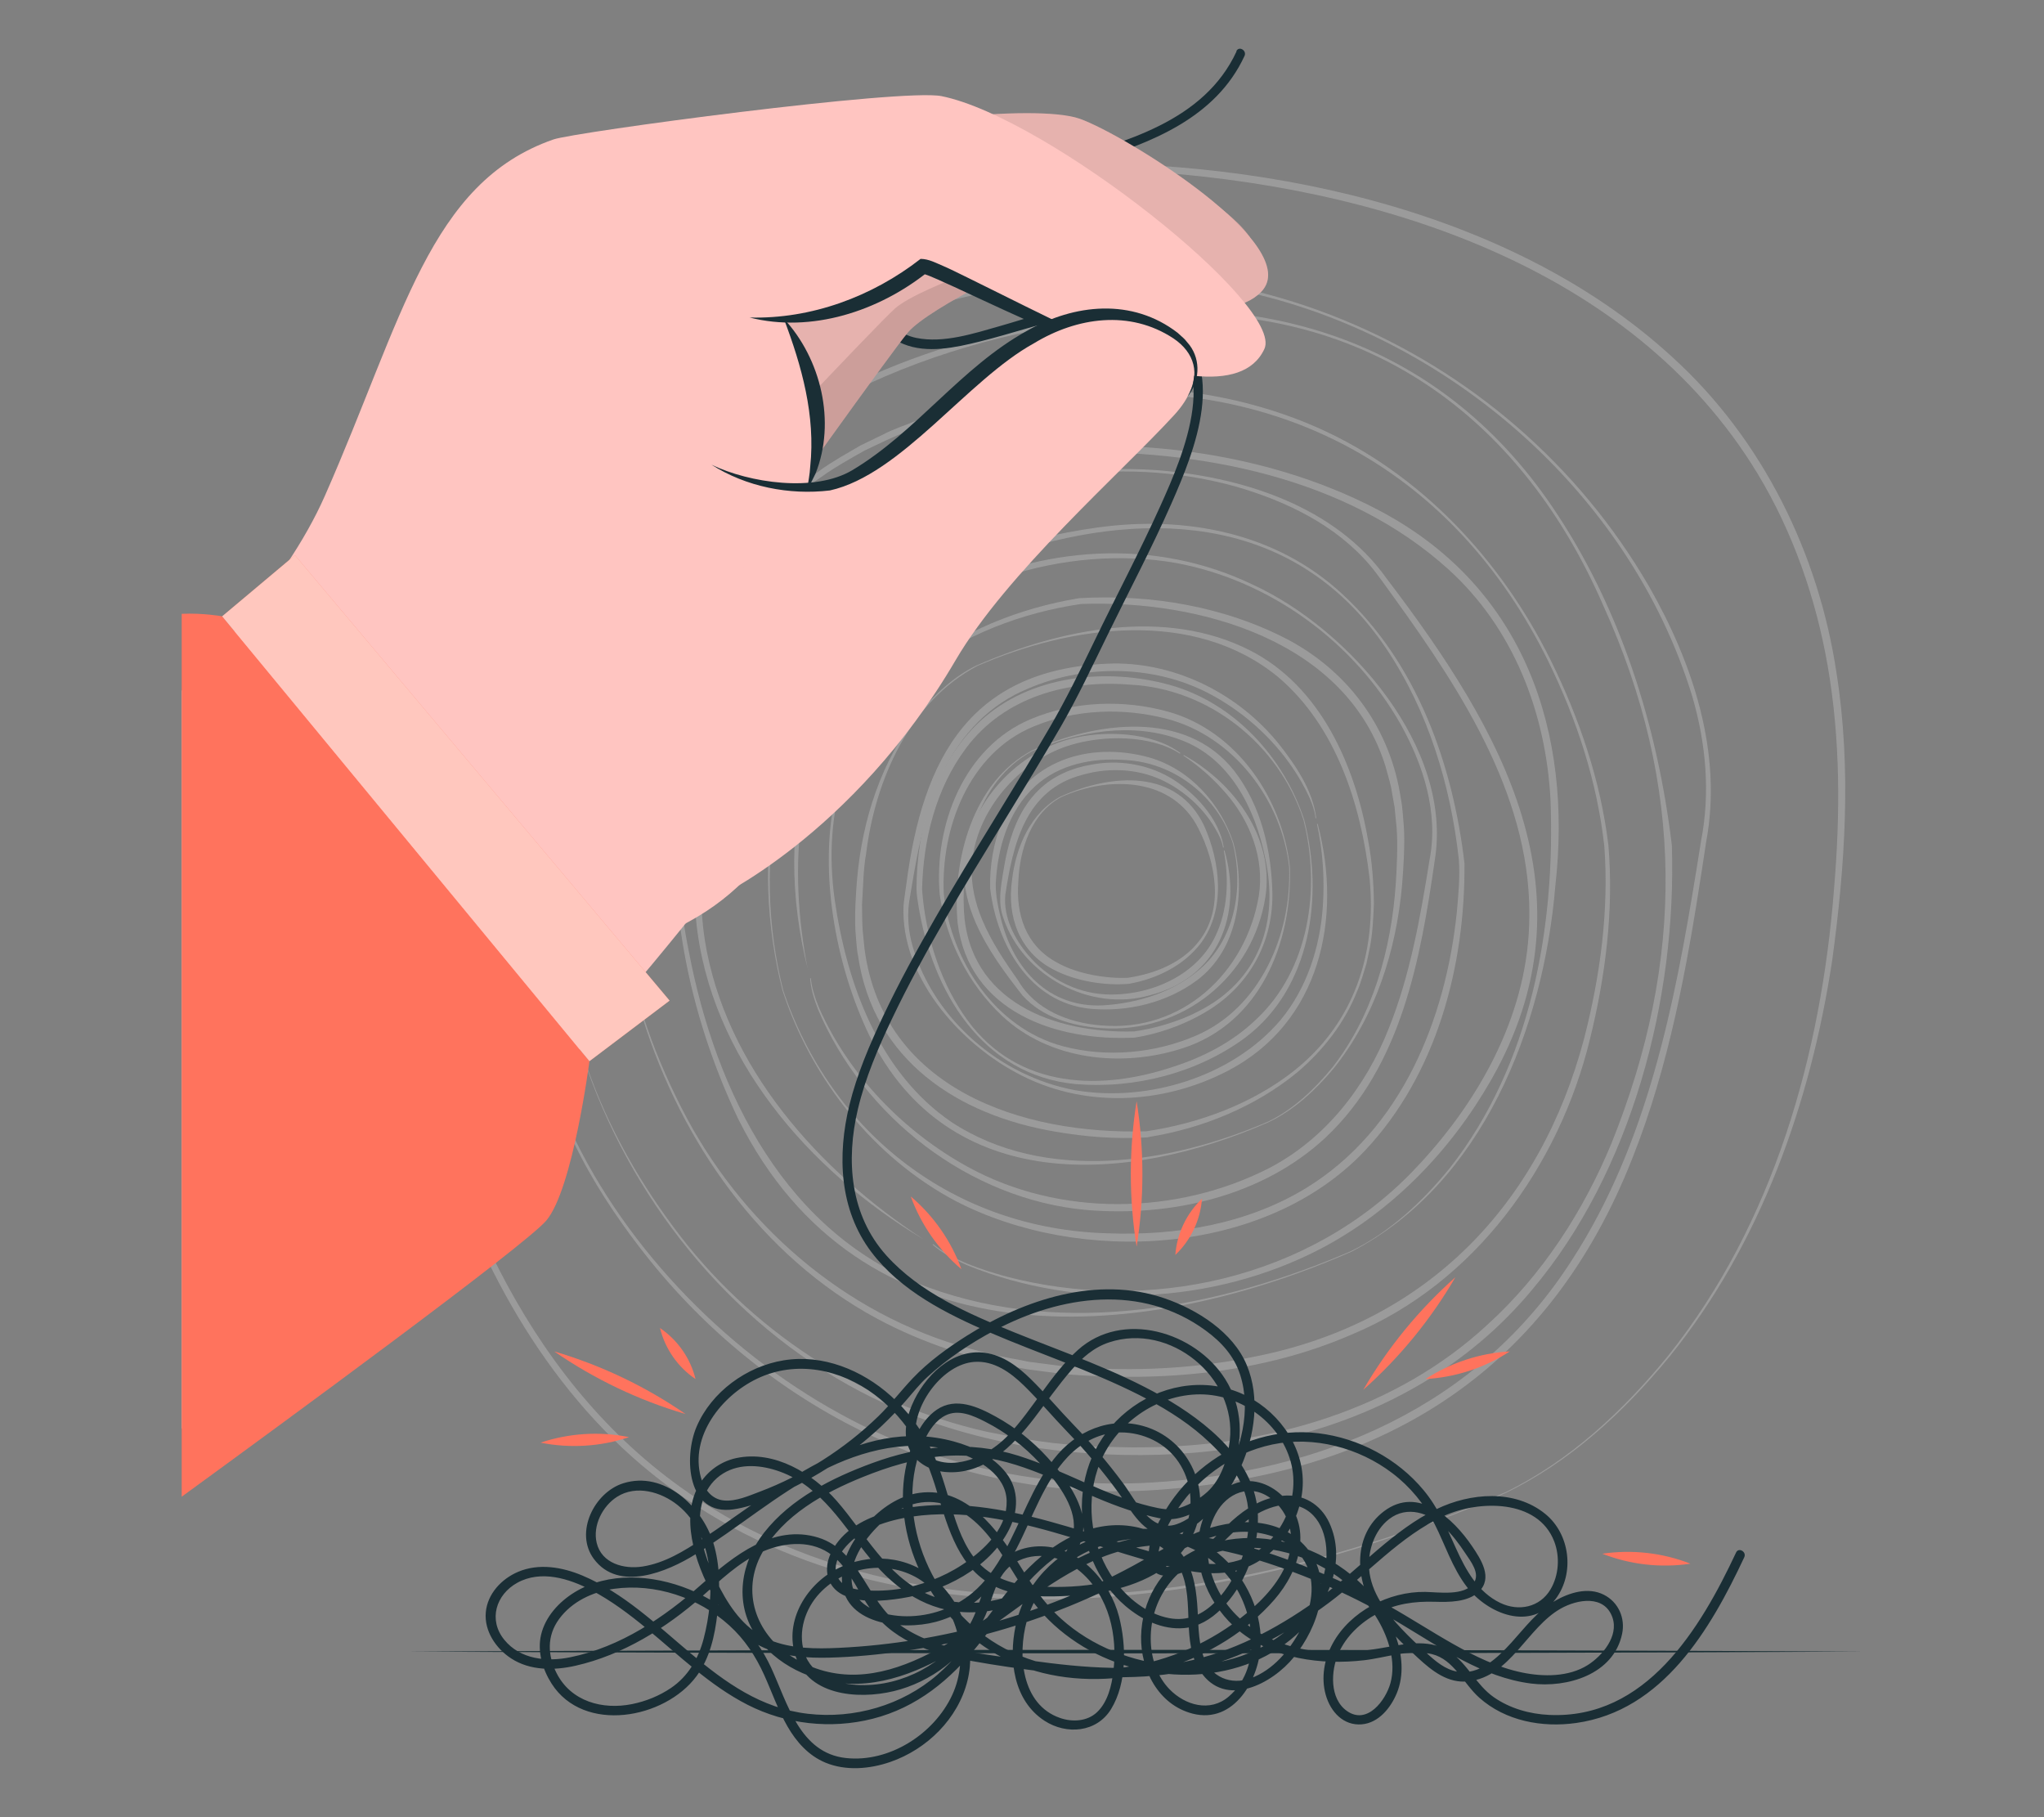
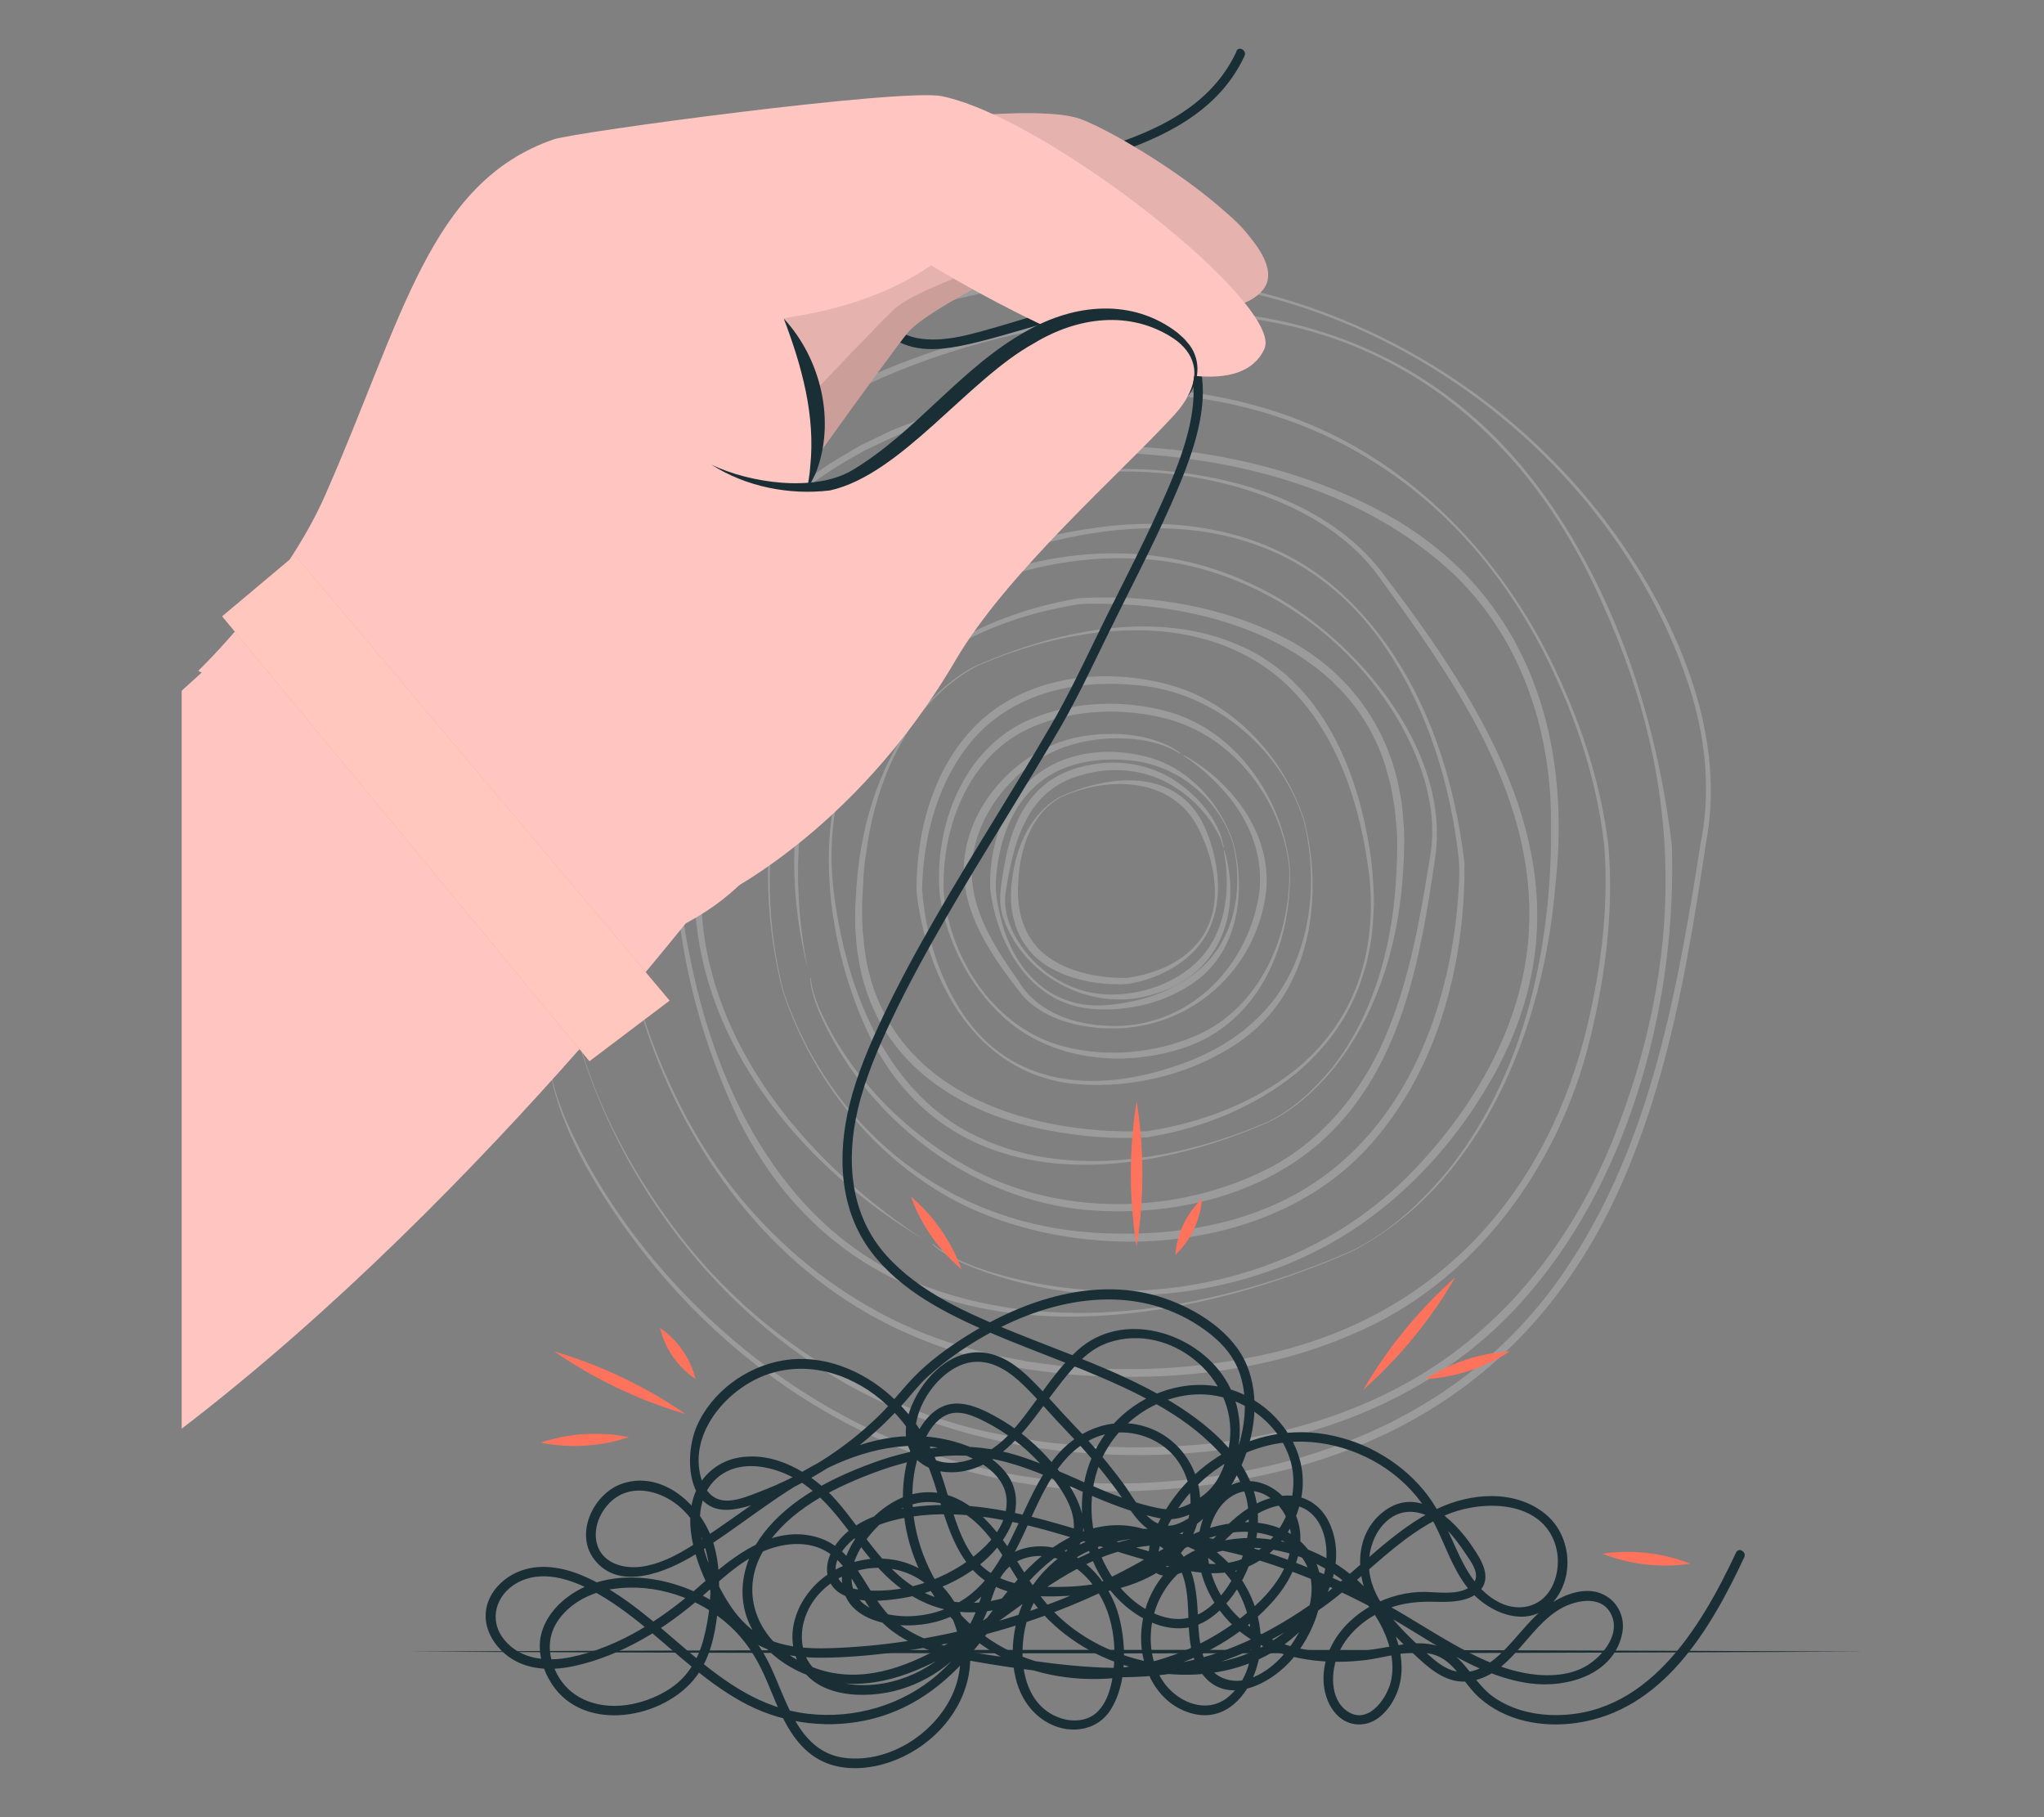
<svg xmlns="http://www.w3.org/2000/svg" id="Layer_2" data-name="Layer 2" viewBox="0 0 540 480">
  <rect x="0" y="0" width="540" height="480" fill="#808080" stroke="none" />
  <defs>
    <style>
      .cls-1 {
        fill: #dcdcdc;
      }

      .cls-1, .cls-2, .cls-3, .cls-4, .cls-5, .cls-6, .cls-7, .cls-8, .cls-9 {
        stroke-width: 0px;
      }

      .cls-2 {
        fill: #ff735d;
      }

      .cls-10 {
        opacity: .5;
      }

      .cls-3 {
        fill: #ffc5c1;
      }

      .cls-11, .cls-8 {
        opacity: .6;
      }

      .cls-4 {
        fill: #192f35;
      }

      .cls-5 {
        fill: none;
      }

      .cls-6 {
        opacity: .2;
      }

      .cls-7 {
        fill: #1a2e35;
      }

      .cls-8 {
        fill: #fff;
      }

      .cls-9 {
        opacity: .1;
      }
    </style>
  </defs>
  <g id="Layer_2-2" data-name="Layer 2">
    <g>
      <rect class="cls-5" width="540" height="480" />
      <g>
        <g class="cls-10">
          <g class="cls-11">
            <path class="cls-1" d="m164.61,243.65c-1.27-44.35,13.86-93.22,51.85-119.26,3.01-2.25,7.73-4.89,11.02-6.8,0,0,5.83-2.82,5.83-2.82,2.76-1.47,6.08-2.5,8.97-3.72,7.08-2.63,14.44-4.42,21.83-5.94,3.69-.52,9.12-1.55,12.8-1.82,23.99-2.69,48.99-.14,71.19,9.68,27.21,12.05,48.46,34.92,61.55,61.37,7.6,15.4,13.23,31.92,15.28,49.03,1.43,17.17-.79,34.53-4.91,51.22-8.17,33.48-30.41,64.36-62.81,77.87-23.86,10.4-50.5,12.63-76.19,10.49-2.18-.29-7.53-.98-9.63-1.26-13.77-2.4-27.39-6.77-39.72-13.4-30.6-16.49-51.74-46.73-61.91-79.47-2.5-8.2-4.62-16.59-5.17-25.17h0Zm.2-.01c1.53,17.05,7.43,33.58,15.12,48.78,15.4,30.55,43.03,54.81,76.23,63.8,0,0,6.18,1.61,6.18,1.61,3,.74,6.37,1.19,9.39,1.87,2.08.29,7.37.95,9.5,1.23,0,0,6.38.43,6.38.43,14.83.86,29.96-.14,44.5-3.14,45.02-9.1,74.83-40.08,86.43-84.03,4.22-16.46,6.57-33.72,5.3-50.71-1.89-16.97-7.29-33.53-14.82-48.83-24.62-50.08-70.16-75.06-125.55-70.3-3.71.36-9.09.77-12.71,1.45-8.35,1.2-16.87,3.21-24.85,5.86-1.77.5-4.23,1.59-5.98,2.22-3.5,1.2-8.26,3.6-11.65,5.2-3.29,1.87-7.89,4.42-10.9,6.63-37.9,25.54-53.79,73.75-52.56,117.93h0Z" />
            <path class="cls-1" d="m153.9,278.83c-11.65-47.05-7.72-101.66,23.69-140.49,25-31.14,63.95-47.24,102.48-53.82,51.6-9.17,99.57,4.55,129.92,49.19,18.02,26.46,27.89,57.95,31.69,89.57,1.32,40.41-10.54,86.2-36.97,117.46-32.72,39.32-87.12,49.11-135.54,40.96-14.48-2.72-28.84-7.29-41.89-14.14-34.94-18.3-61.18-51.48-73.37-88.73h0Zm.19-.05c5.22,16.32,13.61,31.62,23.83,45.33,20.04,27.16,49.7,46.57,82.58,54.04,7.56,1.55,15.8,3.09,23.49,3.53,1.19.13,4.31.31,5.47.43,3.43.04,9.4.3,12.81.19,32.71-.22,66.39-9.81,90.73-32.42,14.45-13.13,25.27-29.86,32.72-47.84,19.45-48.29,19.42-94.55-2.21-142.22-21.07-48.34-60.27-77.98-114.05-76.84-47.48,1.74-99.64,18.77-130.66,56.35-31.56,38.28-36.28,92.55-24.71,139.44h0Z" />
-             <path class="cls-1" d="m397.61,394.44c-67.99,29.87-159.67,45.42-222.69-3.07-29.27-22.38-47.99-55.94-58.79-90.66-11.29-37.04-17.43-76.53-11.21-115.06,4.54-27.39,16.15-53.71,34.32-74.81,33.11-38.36,83.85-60.18,133.27-67.49,57.89-2.24,125.68,10.85,169.43,51.1,23.69,21.57,38.53,51.78,43.24,83.31,3.98,25.17,2.29,50.89-1.15,76-5.7,37.52-18.82,74.73-42.87,104.47-12.01,14.64-26.35,27.94-43.54,36.21h0Zm-.08-.18c17.11-8.31,31.37-21.64,43.29-36.29,27.74-34.85,40.32-79.43,43.72-123.27,1.66-19.65,1.69-39.51-1.71-58.96-3.12-17.79-9.15-35.19-18.52-50.67-33.67-55.46-101.84-76.15-163.33-79.87-6.31-.37-12.62-.57-18.94-.54-4.69.06-9.48.01-14.08.88-44.86,7.58-89.46,26.01-121.7,58.86-21.09,21.41-35.23,49.41-40.25,79.02-4.75,26.51-3.09,53.8,2.05,80.13,9.54,48.96,29.97,99.33,71.69,129.26,62.57,44.91,151.32,30.52,217.76,1.44h0Z" />
            <path class="cls-1" d="m356.98,330.66c-57.63,25.27-129.86,29.32-162.01-35.22-13.13-27.65-19.56-59.28-15.44-89.74,4.5-31.67,24.57-56.92,52.52-71.68,14.84-7.96,31.07-13.26,47.68-15.96,28.82-1.74,59.89,3.46,85.49,17.24,37.54,20.25,50.29,58.1,45.67,98.8-3.1,37.15-19.16,78.62-53.91,96.57h0Zm-.08-.18c10.34-5.04,18.95-13.11,26.14-21.97,21.39-27.27,27.91-63.48,26.58-97.4-1.25-22.9-9.76-45.14-26.99-60.75-26.95-24.37-65.88-31.75-101.28-30.88-16.97,2.27-33.59,7.62-48.78,15.52-46.01,24.07-60.64,67.06-50.57,116.4,7.11,37.32,25.69,74.9,63.37,88.71,36.27,13.18,76.97,5.28,111.53-9.62h0Z" />
            <path class="cls-1" d="m335.16,296.42c-37.46,16.46-84.62,19.37-105.44-22.8-8.51-17.58-13.05-40.96-9.61-60.26.28-1.33.7-3.27.98-4.59.74-2.47,1.67-5.64,2.7-7.99,3.66-9.32,10.05-17.47,17.68-23.9,12.4-10.16,27.89-16.25,43.59-18.87,19.02-1.11,38.65,2.18,55.61,11.16,16.11,8.74,26.8,23.77,29.44,41.94.45,2.07.59,5.39.79,7.52.26,4.37-.11,10.63-.48,15.04-1.52,17.36-7.06,34.83-18.07,48.53-4.77,5.7-10.41,10.98-17.18,14.21h0Zm-.08-.18c6.69-3.27,12.25-8.58,16.93-14.29,10.72-13.76,15.54-31.23,16.73-48.41.3-4.33.57-10.51.24-14.79-.11-1.19-.43-4.35-.54-5.5-.21-1.18-.75-4.22-.96-5.43-.38-1.73-.99-3.59-1.42-5.32-10.28-33.26-49.06-44.13-80.48-42.96-15.53,2.29-31.13,8.13-43.58,18.02-18.63,15.04-24.7,36.82-21.5,59.98,3.18,22.21,11.64,45.7,30.83,58.83,24.73,16.25,57.93,11.07,83.74-.13h0Z" />
            <path class="cls-1" d="m143.88,276.05c-15.2-60.02-4.85-131.6,47.73-170.34,16.65-12.6,36.09-21.25,56.12-26.92,72.36-21.56,150.39,11.26,187.98,76.21,11.52,20.17,19.43,43.96,15.04,67.34,0,0-1.17,7.7-1.17,7.7-3.96,25.66-8.61,51.41-18.25,75.7-21.82,55.7-64.73,83.02-123.4,87.64-52.05,4.35-101.43-18.55-134.56-58.4-11.8-14.24-26.43-36.11-28.41-54.72,0,0,.2,0,.2,0,.43,5.16,2.14,10.13,4.08,14.91,14.07,32.48,41.69,61.35,72.64,78.25,24.86,13.76,53.73,19.8,82.04,18.2,45.09-2.57,86.63-19.91,111.56-59.08,19.77-30.64,26.92-67.2,32.69-102.72,0,0,1.23-7.69,1.23-7.69,2.49-12.72,1.3-25.8-2.33-38.22-16.69-54.58-66.42-97.08-122.17-107.7-54.25-10.05-118.76,9.36-154.56,52.2-33.54,40.55-37.23,98.3-26.45,147.64h0Z" />
            <path class="cls-1" d="m206.71,261.6c-8.56-33.79-3.6-74.32,24.3-97.93,16.41-14.25,37.85-21.44,59.09-24.35,23.16-3.18,47.13,1.37,64.62,17.69,19.61,18.14,29.14,44.99,32.17,71.02.23,27.12-7.34,55.82-26.32,75.93-26.33,27.87-75.28,30.33-108.11,13.28-21.81-11.55-38.14-32.33-45.75-55.64h0Zm.19-.05c12.8,38.03,45.4,63.12,85.68,64.22,18.08.69,36.79-2.39,52.42-11.91,25.28-15.46,37.02-44.74,39.91-73.22.39-4.52.83-9.1.5-13.62-2.17-19.63-8.11-39.23-19.19-55.71-23.19-34.46-61.34-37.29-98.18-25.52-2.49.85-6.22,1.98-8.6,3.05-.79.31-4.56,1.89-5.27,2.18-.68.31-2.36,1.21-3.06,1.53-3.22,1.43-6.88,3.79-9.91,5.58-1.23.8-4.33,3.08-5.58,3.92,0,0-3.5,2.9-3.5,2.9-27.72,23.16-33.66,62.95-25.21,96.6h0Z" />
            <path class="cls-1" d="m213.44,256.14c-9.64-38.22-.84-79.36,36.22-98.88,25.35-13.12,55.35-15.31,81.37-2.8,25.52,11.77,52.89,43.07,48.01,72.81-3.74,26-8.79,54.37-28.83,73.2-16.71,15.59-40.88,21-63.17,19.14-31-2.8-59-24.61-70.96-53.07-1-2.61-1.88-5.32-2.06-8.14,0,0,.2,0,.2,0,.25,2.77,1.18,5.43,2.24,7.99,7.92,17.73,22.28,32.52,39.21,41.83,24.24,13.33,55.28,12.82,79.72.28,14.8-7.74,25.47-21.48,31.53-36.9,5.68-14.17,8.34-29.47,10.76-44.53,2.4-12.37-1.63-24.98-7.65-35.76-12.35-21.79-34.46-37.93-59.11-42.56-29.13-5.2-63.6,5.25-82.89,28.14-18.16,21.75-19.86,52.84-14.6,79.26h0Z" />
            <path class="cls-1" d="m243.83,327.27c-30.14-18.04-56.24-47.99-59.91-84.03-1.27-12.46.28-25.16,3.89-37.13,1.05-2.94,2.41-7.26,3.69-10.06,1.19-2.88,3.01-7.01,4.49-9.72.72-1.42,1.68-3.39,2.49-4.74.96-1.65,3.17-5.32,4.16-6.87,1.56-2.08,3.05-4.51,4.61-6.57,23.1-30.8,59.88-46.62,98.12-43.98,22.58,1.71,47.37,9.44,61,28.7,30.45,39.97,55.61,83.32,27.6,132.33-10.6,18.6-26.08,34.73-45.14,44.69-28.44,14.76-63.64,16.31-93.3,4.32-3.24-1.44-6.46-3.07-9.15-5.43l.14-.15c5.53,4.42,12.5,6.65,19.24,8.54,37.71,9.91,80.05.68,107.45-27.77,16.91-17.52,30-40.35,30.78-65.15,1.19-32.36-17.35-60.96-35.6-86.26-1.76-2.41-4.41-6.24-6.32-8.5-9.11-10.84-22.45-17.21-35.87-21.05-30.68-8.43-65.02-3.08-91.35,14.86-32.24,22.35-54.6,65.56-48.65,105,5.37,33.59,30.29,61.05,57.64,78.96h0Z" />
          </g>
          <g class="cls-11">
            <path class="cls-1" d="m340.78,229.07c.64,20.1-7.96,41.3-28.44,47.85-15.96,5.15-35.05,3.18-47.63-8.61-8.92-8.38-14.69-19.92-16.45-32.03-1.54-18.2,6.29-38.86,24.04-46.32,11.36-4.78,24.59-5.25,36.38-1.95,18.08,5.09,30.15,22.95,32.1,41.06h0Zm-.2.01c-1.95-17.84-14.78-34.68-32.43-39.24-11.42-2.97-24.1-2.51-35.02,2.03-17.1,6.99-24.64,26.85-23.79,44.3,1.97,17.7,13.67,35.47,31.48,40.19,11.48,3.05,24.22,1.91,35.08-2.77,17.06-7.3,25.33-26.72,24.67-44.51h0Z" />
            <path class="cls-1" d="m344.57,216.6c5.13,20.05,1.86,44.3-15.58,57.48-12.64,9.35-29.19,13.56-44.76,12.28-24.9-2.35-38.03-24.71-41.64-47.43-.2-1.31-.42-2.64-.46-3.97.01-16.07,4.78-33.27,16.85-44.5,13.22-12.14,33.23-14.15,50-9.56,17.05,4.72,30.22,19.15,35.6,35.71h0Zm-.19.05c-6.37-19.97-25.01-34.83-45.94-35.81-16.28-1.3-33.07,3.2-43.2,16.75-7.98,10.63-11.35,24.18-11.64,37.35.85,11.51,4.31,23.08,10.72,32.73,12.84,19.41,34.85,20.99,55.37,14.2,8.14-2.59,15.93-6.6,22.09-12.52,14.14-13.14,17.16-34.57,12.6-52.69h0Z" />
            <path class="cls-1" d="m258.25,175.66c22.01-9.55,49.58-15.26,71.95-3.88,18.7,9.54,27.78,30.38,31.22,50.11,1.06,5.45,1.48,11.25,1.55,16.8-.16,3.87-.34,7.97-1.1,11.76-.25,1.19-.63,2.94-.88,4.13-.72,2.21-1.47,5.1-2.43,7.2-3.3,8.4-9.05,15.74-15.92,21.54-11.1,9.07-24.99,14.72-39.03,16.99-.33.12-.72.12-1.03.15-7.91.44-15.84-.18-23.65-1.52-25.86-4.33-48.21-18.9-52.24-46.47-.4-1.87-.52-4.86-.7-6.78-.22-3.94.1-9.58.45-13.55,1.39-15.64,6.41-31.37,16.33-43.7,4.3-5.13,9.38-9.88,15.48-12.79h0Zm.08.18c-18.13,9.5-27.15,30.32-29.54,49.81-.73,3.81-.78,9.39-1.06,13.3.04,2.21.03,4.43.16,6.64.1,1.08.39,3.9.49,4.95,4.82,37.01,41.55,49.28,74.49,48.28,13.84-2.06,28.05-7.25,39.22-16.15,15.76-12.68,21.62-30.89,19.74-50.65-2.3-19.53-8.79-40.15-24.21-53.23-22.25-18.21-54.6-13.64-79.29-2.94h0Z" />
-             <path class="cls-1" d="m272.63,198.23c16.85-7.52,40.43-10.96,53.35,5.28,7.24,9.27,9.99,21.35,10.18,32.89-.01,13.71-7.06,25.3-19.14,31.76-5.27,2.94-11.56,5.04-17.26,5.92-20.86,1.03-43.81-6.87-46.77-30.3-1.46-16.6,3.98-37.23,19.64-45.55h0Zm.08.18c-14.75,7.94-18.77,26.64-18.06,42.14,1.28,24.01,23.88,32.48,44.96,31.9,5.19-.71,11.77-2.58,16.89-5.26,16.15-8.1,21.53-23.7,17.69-40.79-2.59-12.84-9.3-26.18-22.23-30.95-12.65-4.81-27.08-2.3-39.24,2.96h0Z" />
            <path class="cls-1" d="m280.35,210.34c13.21-5.95,30.61-7.42,37.81,7.88,4.24,9.57,5.66,21.88-.8,30.76-4.52,6.04-11.73,9.56-19.05,10.88-6.24.56-14.16-.62-20.21-3.87-8.81-4.63-12.1-13.94-10.74-23.46.96-8.68,4.94-17.99,12.99-22.21h0Zm.08.18c-7.93,4.18-11.02,13.73-11.39,22.17-.71,8.87,1.93,17.03,10.07,21.49,5.48,3.15,13.37,4.38,18.94,4.09,7.02-1.06,14.3-3.92,18.75-9.71,6.63-8.49,4.4-20.64-.12-29.58-6.78-13.75-23.75-14.11-36.25-8.46h0Z" />
-             <path class="cls-1" d="m348.11,217.59c6.62,24.97.65,52.55-23.69,65.24-17.47,9.1-38.66,10.01-56.12.42-15.37-8.31-30.36-25.59-29.6-43.95.11-1.55.5-3.95.72-5.51,4.32-33.96,17.26-57.59,54.75-58.53,16.9-.15,33.19,8.22,43.71,21.28,4.49,5.73,8.92,12.2,9.86,19.57,0,0-.2,0-.2,0-.17-1.81-.8-3.55-1.5-5.23-5.27-11.57-14.73-21.22-25.83-27.27-15.88-8.66-36.1-8.29-52.08-.1-9.65,5.06-16.61,13.97-20.59,24.05-3.39,8.42-5.17,17.49-6.65,26.46,0,0-.46,2.71-.46,2.71-.87,4.42-.56,8.98.7,13.35,5.67,19.3,23.28,34.29,42.93,37.9,19.12,3.28,41.52-3.57,54.21-18.5,6.98-8.4,10.45-19.21,11.21-30.05.48-7.27.02-14.65-1.56-21.8,0,0,.19-.05.19-.05h0Z" />
            <path class="cls-1" d="m325.88,222.7c3.23,12.54,1.37,27.88-9.57,36.18-7.99,5.96-18.34,8.46-28.18,7.59-16.16-1.56-24.79-17.07-26.54-31.83-.15-5.95.86-11.92,3.08-17.48,6.28-16.26,23.1-21.49,39.02-17.06,10.69,3.08,18.82,12.22,22.19,22.61h0Zm-.19.05c-3.99-12.47-15.71-21.48-28.69-22.01-8.31-.61-17.21,1.15-23.47,6.88-7.1,6.41-10.01,16.39-10.46,25.74-.08,3.12.65,6.39,1.39,9.43,3.27,13.18,12.61,23.48,26.97,22.77,9.41-.57,19.21-3.67,26.21-10.14,8.82-8.11,10.9-21.29,8.06-32.67h0Z" />
            <path class="cls-1" d="m323.5,224.63c4.85,16.95-1.68,33.66-19.67,38.25-15.69,4.53-33.63-5.01-38.78-20.48-1.42-3.84-.67-8.09-.02-12.01,1.24-7.88,3.56-16.18,9.57-21.89,3.75-3.59,8.69-5.69,13.73-6.51,6.97-1.36,14.51-.2,20.67,3.34,6.48,3.79,13.15,10.92,14.31,18.52,0,0-.2,0-.2,0-.15-.96-.47-1.88-.88-2.77-2.9-6.13-8.04-11.23-13.99-14.39-6.78-3.64-15.02-4.13-22.33-2.01-14.98,3.89-18.3,18.29-20.33,31.76-.51,5.78,2.35,11.46,6.04,15.82,5.03,5.98,12.46,9.96,20.3,10.4,11.3.56,23.89-4.6,29.05-15.12,3.45-6.99,3.76-15.25,2.34-22.86,0,0,.19-.05.19-.05h0Z" />
            <path class="cls-1" d="m312.72,199.43c13.18,7.28,23.98,21.77,21.59,37.45-3.28,21.19-22.02,36.2-43.41,34.69-7.49-.56-15.54-2.79-20.74-8.6-4.72-6.01-9.22-12.08-12.35-19.13-2.05-4.68-3.34-9.82-3.18-15.03.66-15.47,13.12-29.54,27.82-33.54,8.94-2.44,21.78-2.03,29.4,3.64,0,0-.14.15-.14.15-7.77-5-20.21-4.89-28.82-2.28-13.73,4.1-25.38,17.67-26.17,32.11-.21,4.84.92,9.7,2.83,14.22,2.37,5.64,5.93,10.95,9.49,15.98,4.48,7.64,13.37,11.14,21.92,11.78,21.26,1.85,38.18-13.82,41.61-34.23,1.53-9.84-2.26-19.75-8.75-27.16-3.24-3.75-7-7.12-11.18-9.87l.1-.17h0Z" />
          </g>
        </g>
        <path class="cls-4" d="m107.61,436.26c123.3-.61,261.61-.62,384.91,0-123.3.62-261.61.61-384.91,0h0Z" />
        <path class="cls-7" d="m326.69,13.56c-8.58,18.57-29.76,24.05-47.79,29.17-10,2.84-20.03,5.68-29.54,9.91-8.74,3.89-16.87,10.84-18.89,20.64-1.44,6.96,1.31,14.74,8.19,17.58,6.3,2.6,13.82.93,20.16-.64,8.32-2.06,16.43-4.92,24.83-6.63,7.14-1.45,15.44-2.34,21.97,1.62,17.49,10.63,7.3,34.33.9,48.51-5.42,12-11.59,23.64-17.33,35.49-3.74,7.73-7.44,15.35-11.77,22.78-9.85,16.91-20.48,33.36-30.24,50.33-4.93,8.57-9.69,17.25-13.91,26.18-3.56,7.52-6.88,15.29-8.87,23.4-3.24,13.24-2.68,27.64,5.81,38.83,7.75,10.23,19.75,16.28,31.28,21.24,13.05,5.61,26.62,10.02,39.32,16.43,6.03,3.05,11.9,6.56,16.99,11.03s10.48,10.51,11.73,17.53c1.61,9.02-2.01,19.54-8.36,26.06-3.35,3.44-7.46,5.33-12.32,4.4-5.88-1.12-11.03-5.28-14.45-10.06-5.95-8.32-7.67-19.53-4.44-29.23,3.67-11.04,14.43-19.34,26.11-19.8,11.04-.44,21.96,7.03,24.93,17.81,2.88,10.43-3.33,22.75-13.81,26.03-6.96,2.18-14.4.2-21.18-1.69s-12.96-3.9-19.44-5.88c-12.2-3.72-24.84-7.25-37.71-7.07-10.23.15-24.61,2.46-29.44,12.93-1.85,4-1.01,8.59,3.12,10.74,4.47,2.33,10.79,1.72,15.56.99,10.92-1.67,23.35-7.94,28.5-18.2,2.43-4.84,2.66-10.38-.73-14.83s-8.76-7.01-13.91-8.41c-25.48-6.91-46.89,12.95-66.42,25.78-4.85,3.19-9.94,6.35-15.78,7.26-4.91.77-10.83-.8-12.13-6.26-1.08-4.57,1.55-9.72,5.41-12.17,5.05-3.2,11.62-1.29,15.98,2.2,10.08,8.07,9.87,23.93,6.86,35.35-1.38,5.22-4.08,9.88-8.6,12.95-3.1,2.1-6.63,3.53-10.3,4.27-7.8,1.57-16.1-.67-19.92-8.14-2.44-4.76-2.6-9.89.63-14.31,3.4-4.65,8.89-7.22,14.49-8,10.9-1.52,22.38,2.31,30.49,9.67,4.04,3.66,6.95,8.08,9.19,13.03,2.06,4.55,3.69,9.32,6.19,13.66,2.35,4.09,5.58,7.71,10.01,9.55,5.39,2.24,11.69,1.7,17.12-.17,9.69-3.34,17.94-11.42,20.42-21.5,2.34-9.49-1.04-20.16-8.38-26.6-7.34-6.44-17.67-7.34-26.25-2.83-8.36,4.39-14.22,14.51-10.45,23.87,4.16,10.32,18.32,10.59,27.37,7.87,9.8-2.94,18.4-10.13,22.47-19.59,2.28-5.31,2.99-11.78,8.87-14.46,5.55-2.53,11.9-.78,16.34,3.09,7.48,6.53,9.71,16.7,8.57,26.23-.45,3.74-1.48,8.1-4.33,10.78-2.59,2.44-6.5,2.64-9.74,1.52-10.28-3.54-11.28-16.72-8.8-25.63,3.26-11.71,13.77-19.28,25.43-21.33,11.34-1.98,23.1,2.08,29.46,11.95,5.5,8.54,6.96,22.14-1.59,29.39-4.89,4.15-11.47,2.29-15.61-1.98-3.18-3.28-4.73-7.84-4.93-12.35-.45-10.31,5.5-19.49,15.19-23.1,10.64-3.96,23.06-1.46,32.44,4.53,5,3.2,9.39,7.5,12.39,12.64,2.81,4.81,4.81,11.08,3.3,16.63-1.26,4.61-6.16,11.15-11.49,7.41-4.65-3.26-4.29-10.64-2.24-15.25s5.89-8.15,10.24-10.5c4.81-2.6,9.77-3.26,15.16-3.11,3.75.11,8.76.15,11.67-2.65,3.79-3.64.56-8.56-1.76-11.99-4.96-7.34-14.25-16.11-23.31-9.26-8.12,6.15-7.63,17.63-2.78,25.57,3.08,5.04,7.44,9.17,11.75,13.14,3.75,3.46,7.96,6.83,13.38,6.21,11.06-1.26,15.48-14.22,24.38-19.23,4.38-2.46,11.55-3.7,13.65,2.39,1.69,4.91-2.71,10.14-6.57,12.56-5.01,3.14-11.7,3.11-17.31,1.95-6.46-1.34-12.46-4.29-18.17-7.51s-11.35-6.91-17.15-10.15-11.91-6.2-18.1-8.78c-12.21-5.1-25.47-9.67-38.83-9.92-13.19-.25-24.82,5.16-35.55,12.37-18.3,12.31-42.16,34.38-65.29,19.7-9.39-5.96-13.25-17.16-7.74-27.2s16.52-16.06,26.71-20.17c6.62-2.67,13.58-4.81,20.72-5.47,6.7-.61,13.26.27,19.67,2.28,11.66,3.66,22.27,10.16,34.15,13.2,2.34.6,4.91,1.35,7.35,1.11s4.59-1.17,6.62-2.31c4.33-2.43,7.04-5.72,8.88-10.29,3.22-7.99,2.95-17.05-1.73-24.41-7.95-12.5-27.11-18.26-38.92-7.62-7.2,6.49-11.69,15.43-18.32,22.43-3.66,3.86-8.85,6.92-14.24,7.33-4.84.36-9.98-2.15-10.31-7.44-.5-7.98,7.23-18.58,15.51-19.2,5.23-.39,9.61,2.81,13.17,6.28,3.97,3.88,7.54,8.18,11.4,12.17,4.89,5.06,9.44,10.46,13.58,16.15,2.94,4.04,5.82,9.97,11.22,11.08,5.19,1.06,10.03-2.94,13.38-6.42,3.2-3.32,5.79-7.26,7.66-11.46,3.71-8.33,5.17-18.35,1.58-26.98s-13.03-14.65-21.76-17.63c-17.68-6.03-36.94.29-52.12,9.86-5.1,3.22-10.18,6.88-14.35,11.27-3.11,3.28-5.83,6.88-9.09,10.04-4.49,4.35-9.42,8.23-14.7,11.58-5.27,3.35-10.88,6.18-16.72,8.38-2.86,1.08-6.17,2.55-9.29,2.29-3.37-.28-5.34-3.04-6.17-6.08-2.99-10.91,5.46-21.58,14.79-26.07,10.39-5,22.17-2.53,31.15,4.24,4.38,3.3,8.06,7.53,10.89,12.21s4.55,10.01,6.14,15.34c2.9,9.76,6.4,20.33,16.96,24,5.51,1.91,11.7,1.85,17.45,1.53,4.8-.26,9.62-.93,14.25-2.28,8.94-2.61,17.64-8.37,19.78-18,2.32-10.48-3.75-21.23-14.02-24.4-9.3-2.87-18.41,1.17-24.17,8.59-5.72,7.36-8.58,16.45-13.08,24.52-2.24,4.01-4.89,7.86-8.44,10.82-4.79,4-11.07,6.18-17.3,6.16-5.88-.02-13.93-2.1-14.56-9.13-.54-6.05,3.89-11.95,8.12-15.8,4.72-4.3,10.86-6.6,17.11-4.43s10.34,6.96,13.77,12.01,6.38,10.7,10.41,15.46c3.33,3.94,7.37,7.28,11.79,9.94,17.49,10.49,42.6,10.55,57.62-4.46,7.24-7.24,11.94-18.39,7.34-28.31-2.27-4.88-6.9-7.65-12.28-7.11s-9.69,3.28-13.44,6.65c-4.49,4.04-8.51,9.18-14.27,11.48-1.71.68-4.06,1.35-4.95-.85-.48-1.18-.15-2.73.16-3.9.74-2.77,2.04-5.45,3.49-7.92,5.64-9.6,15.39-16.72,26.3-19.01s22.78.82,31.67,7.59c4.72,3.59,8.49,8.19,11.18,13.47s4.67,11.58,8.48,16.53c5.54,7.19,17,11.89,23.5,3.18,5.05-6.77,3.77-17.09-2.74-22.4-8.08-6.59-19.83-5.6-28.72-1.31-11.46,5.53-20.15,15.58-30.29,23.05-10.26,7.56-21.65,13.86-34.12,16.83-14.12,3.36-28.82,2.1-43.03.12-11.41-1.59-24.68-2.49-34.37-9.39-8.77-6.24-10.55-19.63-21.53-23.06-11.87-3.71-22.51,4.91-30.76,12.24-9.93,8.82-21.56,16.67-34.8,19.36-6.2,1.26-13.2.59-17.44-4.64s-2.21-11.91,3.46-15.04c6.23-3.44,13.71-1.12,19.58,1.97,5.24,2.76,9.99,6.33,14.55,10.09,8.6,7.1,16.73,15.1,26.76,20.2s21.9,6.48,33,3.66c11.69-2.97,20.55-10.32,27.94-19.59s14.47-20.84,25.82-26.44c9.08-4.48,23.13-3.48,27.71,7.01,3.61,8.28-.03,18.72,5.07,26.46,6.54,9.93,19.03,3.36,24.76-3.75,6.34-7.87,10.69-20.2,3.32-28.86s-19.55-7.77-28.78-4.09c-5.95,2.38-11.39,5.79-17.02,8.83-6.09,3.3-12.37,6.25-18.81,8.82-12.31,4.92-25.16,8.51-38.24,10.68-6.83,1.13-13.73,1.87-20.64,2.2-6.11.29-12.55.28-18.31-2.07-6.16-2.52-10.06-7.81-13.08-13.51-2.62-4.95-4.84-10.34-5.33-15.97s1.08-11.44,6.11-14.53c4.53-2.78,10.21-2.2,15-.46,11.06,4.02,16.8,14.45,23.9,23.06,6.73,8.17,15.17,13.99,26.05,14.1,9.48.1,19.25-3.91,25.31-11.33,3.35-4.1,5.78-9.14,4.56-14.51s-5.31-10.8-9.08-14.97c-3.92-4.33-8.57-8.03-13.68-10.85-4.77-2.64-10.64-5.31-15.69-1.84-4.07,2.8-6.2,7.89-7.49,12.49s-1.66,9.27-1.28,13.93c1.69,20.48,16.98,38.2,36.85,43.1,21.31,5.25,46.7-2.78,61.15-19.37,6.76-7.76,10.4-19.5,1.96-27.54-3.4-3.24-8.25-4.85-12.74-3-4.73,1.96-7.68,6.87-8.81,11.68-2.36,10.01,2.52,20.8,10.3,27.13,9.1,7.4,21.62,9.04,32.95,7.74,5.8-.66,12.11-3.05,17.94-1.63s8.29,7.74,12.52,11.51c6.93,6.18,16.6,7.96,25.6,6.69,22.89-3.23,35.47-24.69,44.41-43.77.68-1.45-1.48-2.72-2.16-1.26-9.46,20.2-23.84,44.08-49.38,42.9-5.16-.24-10.34-1.7-14.61-4.67-4.66-3.24-6.91-8.78-11.54-11.95-4.89-3.34-11.04-2.34-16.5-1.33-6.29,1.17-12.62,1.83-19.01,1.11-12.1-1.35-23.58-8.06-27.46-20.14-1.69-5.27-1.66-11.2,1.02-16.15,3.02-5.57,9.14-8.09,14.54-4.08,5.02,3.73,6.47,10.05,4.63,15.84s-6.42,10.74-11.12,14.62c-9.08,7.5-20.33,12.48-31.98,14.16s-23.57-.03-33.56-5.94c-9.08-5.38-16.16-14.12-19.84-23.99-3.56-9.57-4.06-20.69.4-30.07,1.21-2.55,2.92-5.18,5.51-6.5,3.47-1.76,7.36.03,10.52,1.64,5.46,2.78,10.37,6.53,14.51,11.04,4.05,4.42,9.49,11.05,8.89,17.43-.53,5.65-5.21,10.81-9.69,13.91-8.29,5.74-19.72,7.27-29.03,3.14-10.79-4.8-16.47-16.13-23.92-24.63-6.37-7.26-16.43-13.39-26.47-11.29-4.63.97-8.6,4.13-10.58,8.43-2.12,4.62-1.92,9.87-.81,14.73,1.25,5.46,3.67,10.72,6.55,15.5s6.83,9.15,12.15,11.47,11.42,2.74,17.23,2.59c6.5-.16,13.01-.8,19.44-1.71,13.4-1.89,26.58-5.26,39.25-10.03,6.18-2.33,12.24-4.98,18.13-7.95,5.91-2.98,11.52-6.52,17.48-9.41,5.54-2.69,11.58-4.68,17.81-4.03,5.32.55,10.77,3.01,13.5,7.81,3.21,5.63,1.7,12.51-1.15,17.95s-7.23,10.63-13.05,12.79c-5.33,1.98-10.68-.29-12.56-5.69-1.56-4.48-1.29-9.45-1.68-14.12-.38-4.53-1.17-9.16-3.99-12.86s-7.06-6.07-11.54-7.11c-10.91-2.53-21.04,2.89-28.67,10.35-8.98,8.77-14.9,20.23-24.4,28.51-9.31,8.1-22.03,11.76-34.24,10.33-24.74-2.88-37.82-27.37-59.56-36.51-5.35-2.25-11.53-3.32-17.03-.97-4.37,1.87-8.07,5.81-8.5,10.7s2.65,9.52,6.69,12.15c5.04,3.29,11.39,3.22,17.06,1.93,12.47-2.83,23.89-9.94,33.38-18.3,4.82-4.24,9.57-8.86,15.46-11.59,5.54-2.57,12.64-3.45,17.98.07,4.86,3.2,7.12,9,10.25,13.66s6.98,7.85,11.8,10.19,10.4,3.76,15.82,4.74c6.39,1.16,12.85,2.06,19.29,2.87,13.92,1.75,28.23,2.41,41.91-1.3,12.07-3.28,23.15-9.54,33.13-16.98s18.81-17.63,30.36-22.92c9.12-4.18,24.81-4.55,29.14,6.74,1.55,4.04,1.23,8.94-.99,12.68-2.81,4.73-8.39,5.88-13.25,3.56-5.9-2.82-9.11-8.65-11.69-14.36s-4.75-10.82-8.61-15.46c-6.89-8.29-17.1-13.71-27.77-15-10.6-1.28-21.28,1.95-29.7,8.43-4.2,3.23-7.82,7.2-10.58,11.72-2.27,3.73-5.35,9.23-4.36,13.77,1.28,5.88,7.99,3.61,11.56,1.43,5.07-3.09,8.74-7.86,13.29-11.58,4.3-3.52,11.39-6.86,16.68-3.51s6.03,11.19,4.66,16.71c-2.8,11.31-13.24,19.45-24.03,22.55s-21.66,2.11-31.62-1.91c-5.07-2.05-9.83-4.96-13.89-8.63-4.56-4.11-7.83-9.15-11.04-14.32-5.71-9.2-14-20.63-26.41-18.91-5.44.75-10.17,4.12-13.78,8.12-3.52,3.9-6.62,8.94-6.66,14.35-.09,12.29,15.75,13.99,24.73,11.62,10.24-2.7,16.77-10.43,21.46-19.48,4.19-8.09,7.14-17.45,13.53-24.17,3.37-3.54,7.83-6.05,12.78-6.37,5.96-.38,12.06,2.09,15.75,6.84s4.82,11.23,3.01,16.91c-1.55,4.86-5.14,8.68-9.47,11.23-9.02,5.32-20.78,6.32-31.03,5.59-6.4-.46-12.34-2.66-16.19-8.02-3.13-4.36-4.69-9.63-6.21-14.72s-3-10.17-5.52-14.87c-2.54-4.73-5.9-9.06-9.9-12.64-7.65-6.85-17.99-11.08-28.34-9.4-9.8,1.6-19.05,8.33-22.99,17.53-3.45,8.05-2.52,23.65,9.76,21.83,5.77-.85,11.65-3.73,16.82-6.34,5.44-2.75,10.6-6.04,15.42-9.78s9.29-7.96,13.29-12.58c1.88-2.17,3.58-4.34,5.7-6.28,5.31-4.86,11.41-8.93,17.76-12.3,17.54-9.31,38.79-12.35,55.71.02,4.21,3.08,7.57,6.75,9.17,11.8,1.47,4.61,1.52,9.61.63,14.34s-2.82,9.67-5.5,13.91-6.89,9.38-11.89,11.12c-6.97,2.43-10.89-6.37-14.24-10.87-4-5.38-8.34-10.51-13-15.33-3.86-3.99-7.43-8.29-11.4-12.17-3.32-3.24-7.26-6.22-11.97-6.88-8.8-1.24-16.18,6.28-19.37,13.79-1.45,3.42-2.3,7.49-.93,11.07,1.51,3.96,5.6,6.24,9.68,6.61,10.27.94,17.96-6.88,23.63-14.31,3.24-4.24,6.29-8.64,9.8-12.66,2.79-3.2,5.82-5.92,9.92-7.27,16.08-5.31,33.75,9.19,31.88,25.9-.54,4.79-2.31,10.34-5.97,13.63-2,1.8-4.47,3.29-7.04,4.12-2.75.89-5.28.32-8.03-.34-12.17-2.95-22.97-9.64-34.87-13.38-12.96-4.06-25.95-2.67-38.57,1.97-10.57,3.89-21.48,9.33-28.57,18.38-6.07,7.75-7.93,18.26-2.35,26.84,5.28,8.12,15.2,12.66,24.69,13.05,12.32.5,23.98-5.78,33.89-12.46,10.78-7.26,20.8-16.03,32.99-20.93,13.42-5.39,27.52-3.51,41,.63s26.08,9.82,38.03,16.96c10.71,6.4,21.69,14.15,34.38,15.75,9.54,1.2,21.8-2.35,24.06-13.13.88-4.18-.99-8.4-4.86-10.34-4.17-2.09-9.12-.54-12.91,1.66-4.77,2.77-7.85,7.01-11.49,11.01s-8.41,8.63-14.21,7.67c-3.27-.54-5.86-2.79-8.22-4.95-2.23-2.04-4.45-4.11-6.52-6.31-4.07-4.3-8.15-9.7-8.63-15.83-.38-4.79,1.38-10.2,5.28-13.21,4.78-3.69,10.65-1.62,14.63,2.18,2.12,2.02,3.88,4.39,5.5,6.83,1.4,2.11,4.03,5.35,2.22,7.89-2.47,3.48-9.21,2.39-12.82,2.33-9.58-.14-19.78,5.1-24.44,13.64-2.22,4.07-3.11,9.02-1.83,13.55s4.7,8.18,9.5,7.79c4.47-.36,7.67-4.36,9.27-8.22,2-4.85,1.43-10.28-.3-15.14-7.17-20.15-34.42-32.37-53.79-22.21-8.32,4.37-13.27,12.97-13.46,22.31-.18,8.79,4.55,18.1,13.6,20.43,11.03,2.84,17.76-9.17,18.01-18.57s-4.86-19.33-12.74-24.9c-8.88-6.28-20.92-6.7-30.9-3-10.59,3.94-18.76,12.09-21.13,23.33-1.87,8.86-.58,19.68,7.63,25.02,5.83,3.79,13.82,3.12,17.61-3.09,4.21-6.9,4.05-16.84,2.09-24.43-2.4-9.23-10.41-18.38-20.5-18.55-4.78-.08-9.6,1.88-12.41,5.85-3.34,4.72-3.91,10.82-7.06,15.7-6.03,9.36-17.14,15.39-28.3,15.1-6.12-.16-12.95-2.27-14.93-8.73-1.66-5.44.29-11.44,4.08-15.5,7.1-7.61,19.32-9.12,27.71-2.8,8.95,6.73,12.01,19.56,7.34,29.65-4.77,10.29-16.59,17.91-28.1,16.65-12.2-1.34-15.42-14.52-19.75-23.88-4.37-9.48-11.98-16.75-21.66-20.68s-21.38-4.67-30.27.79c-4.1,2.52-7.71,6.43-8.84,11.22-1.03,4.41.39,9.16,2.79,12.91,8.49,13.26,29.89,9.35,38.29-2,3.55-4.79,4.83-10.73,5.5-16.54.71-6.2.78-12.66-1.08-18.68-2.95-9.58-13-19.08-23.77-15.72-7.66,2.39-12.96,13.01-7.8,19.97,6.58,8.88,19.49,3.39,26.86-1.2,11.27-7,21.41-15.77,33.2-21.93,10.8-5.65,24.06-8.96,35.99-5.02,5.72,1.89,12.83,6.01,13.02,12.8s-5.04,12.02-9.89,15.62-10.79,6.2-16.87,7.39c-3.1.61-6.27.84-9.42.71-2.94-.12-6.8-.42-8.37-3.35-2.66-4.96,3.87-10.76,7.75-12.67,5.87-2.9,12.81-3.99,19.29-4.12,13.46-.28,26.64,3.65,39.38,7.57,6.45,1.99,12.88,4.06,19.4,5.8s13.19,3.12,19.71,1.41c9.56-2.49,16.29-11.72,17.17-21.34.94-10.31-5.64-20.01-14.61-24.63-9.7-4.99-21.35-3.47-30.13,2.76s-13.48,15.84-13.54,26.34c-.06,9.81,3.95,19.87,11.49,26.29,4.26,3.63,9.79,6.37,15.51,5.86,3.78-.33,7.07-2.35,9.73-4.97,6.33-6.23,9.98-15.82,9.78-24.65-.33-14.41-13.7-24.95-25.17-31.5-12.4-7.09-26.05-11.67-39.24-17.02-12.03-4.88-24.88-10.42-33.73-20.27-9.63-10.72-10.75-25.17-7.53-38.72,1.96-8.23,5.33-16.11,8.96-23.73,4.35-9.14,9.24-18.01,14.3-26.76,9.83-17.01,20.52-33.51,30.35-50.52,4.47-7.74,8.21-15.75,12.14-23.78,5.71-11.7,11.82-23.22,17.07-35.13,6.33-14.36,14.97-35.87.07-48.03-12.75-10.42-31.59-2.75-45.4,1.16-6.87,1.95-14.83,4.58-22.04,3.13-8.24-1.66-11.14-10.22-8.67-17.67,3.57-10.75,13.82-15.82,23.69-19.51s20.31-6.3,30.5-9.34c16.26-4.86,33.57-11.54,41.16-27.97.67-1.45-1.48-2.72-2.16-1.26h0Z" />
        <g>
          <path class="cls-2" d="m300.28,290.87c2.03,12.71,2.05,25.72,0,38.43-2.05-12.71-2.03-25.72,0-38.43h0Z" />
          <path class="cls-2" d="m146.42,356.97c12.35,3.64,24.1,9.22,34.69,16.54-12.36-3.62-24.09-9.23-34.69-16.54h0Z" />
          <path class="cls-2" d="m142.8,381.07c7.5-2.51,15.62-3.03,23.38-1.46-7.5,2.52-15.62,3.01-23.38,1.46h0Z" />
          <path class="cls-2" d="m376.61,364.27c6.63-4.31,14.36-6.86,22.26-7.3-6.63,4.33-14.36,6.85-22.26,7.3h0Z" />
          <path class="cls-2" d="m240.61,316.04c6.02,5.09,10.71,11.8,13.39,19.22-6.03-5.08-10.7-11.81-13.39-19.22h0Z" />
          <path class="cls-2" d="m174.36,350.79c4.66,3.16,8.06,8.01,9.39,13.48-4.68-3.14-8.05-8.01-9.39-13.48h0Z" />
          <path class="cls-2" d="m317.55,316.64c-.42,5.62-2.95,10.97-7.04,14.84.41-5.62,2.96-10.96,7.04-14.84h0Z" />
          <path class="cls-2" d="m423.31,410.41c7.83-1.16,15.91-.26,23.28,2.63-7.83,1.18-15.91.25-23.28-2.63h0Z" />
          <path class="cls-2" d="m384.5,337.37c-6.48,11.12-14.71,21.2-24.34,29.74,6.46-11.13,14.72-21.19,24.34-29.74h0Z" />
        </g>
        <g>
          <g>
            <path class="cls-3" d="m48,182.46v194.92c40.71-31.15,77.78-69.3,105.09-100.25,28.53-32.33,46.43-56.82,46.8-57.34,2.35-3.41-104.92-72.72-112.72-73.14-1.06-.06-9.74,8.62-23.84,21.76-4.57,4.26-9.71,8.99-15.33,14.05Z" />
            <g>
              <g>
                <path class="cls-3" d="m239.89,87.77c5.65-6.59,35.3-20.99,37.24-20.05,21.72,10.51,46.26,13.65,53.66,3.63,9.51-12.89-39.35-34.62-51.22-37.11-11.6-2.43-54.69,8.4-65.57,16.18-10.88,7.78-55.42,53.68-55.42,53.68l43.1,36.31s33.85-47.54,38.22-52.63Z" />
                <path class="cls-6" d="m239.89,87.77c5.65-6.59,35.3-20.99,37.24-20.05,21.72,10.51,46.26,13.65,53.66,3.63,9.51-12.89-39.35-34.62-51.22-37.11-11.6-2.43-54.69,8.4-65.57,16.18-10.88,7.78-55.42,53.68-55.42,53.68l43.1,36.31s33.85-47.54,38.22-52.63Z" />
              </g>
              <g>
                <path class="cls-3" d="m236.43,81.49c6.81-6.06,39.66-16.9,41.54-15.65,21.06,13.96,46.11,20.65,55.22,11.26,11.72-12.07-35.94-41.48-47.92-45.73-11.7-4.15-58.01,1.1-70.42,7.68-12.41,6.57-65.21,48.08-65.21,48.08l39.6,43.76s41.93-44.7,47.19-49.39Z" />
                <path class="cls-9" d="m236.43,81.49c6.81-6.06,39.66-16.9,41.54-15.65,21.06,13.96,46.11,20.65,55.22,11.26,11.72-12.07-35.94-41.48-47.92-45.73-11.7-4.15-58.01,1.1-70.42,7.68-12.41,6.57-65.21,48.08-65.21,48.08l39.6,43.76s41.93-44.7,47.19-49.39Z" />
              </g>
              <g>
                <g>
                  <path class="cls-3" d="m52.38,177.19s22.64-21.69,33.45-46.22c20.67-46.86,27.54-82.73,60.4-94.14,5.64-1.96,92.05-13.56,102.54-11.43,28.08,5.71,90.59,55.28,85.26,66.78-11.57,24.98-88.04-22.1-88.04-22.1-17.73,12.29-39.34,13.63-38.93,14.07,15.31,16.59,6.27,44.93,6.27,44.93,8.95,8.82,4.34,47.3.8,66.05-2.43,12.88-7.5,37.68-37.78,51.11l-123.98-69.06Z" />
                  <g>
-                     <path class="cls-7" d="m197.98,83.87c16.33.45,32.45-5.52,45.23-15.49,2.2.02,4.04,1.08,5.97,1.88,3.05,1.31,10.11,4.93,13.19,6.41,11.61,5.75,23.16,11.61,35.1,16.65,5.98,2.44,12.01,4.9,18.41,5.99-12.97-1.09-25.3-6.63-37.24-11.47-8.64-3.68-18.06-8.11-26.62-12.09-2.26-.97-6-2.85-8.22-3.46,0,0,1.31-.46,1.31-.46-12.97,10.36-30.72,16.2-47.12,12.03h0Z" />
                    <path class="cls-7" d="m207.07,84.16c9.85,10.61,13.83,27.31,8.38,40.94-3.38,7.02-1.59,2.26-1.4-1.85,1.42-13.45-2.22-26.55-6.98-39.08h0Z" />
                  </g>
                </g>
                <g>
                  <path class="cls-3" d="m188.11,237.74s37.04-16.69,64.36-63.37c13.44-22.96,43.47-49.2,57.74-64.74,17.2-18.74-11.06-33.28-32.51-22.95-26.06,12.54-38.5,28.78-47.44,36.09-15.31,12.52-31.76,4.36-31.76,4.36l-10.38,110.62Z" />
                  <path class="cls-7" d="m313.7,104.81c3.49-6,1.91-11.64-3.67-15.41-11.56-7.63-25.5-5.63-36.89,1.29-17.51,9.62-35.07,34.7-53.89,38.86-10.77,1.28-22.13-.97-31.29-6.8,10.05,4.83,27.23,7.38,37.19,1.46,16.92-10.08,28.71-27.18,46.14-36.81,12.6-7.17,27.83-8.73,39.84.52.51.5,1.41,1.23,1.9,1.75.23.3,1.02,1.2,1.25,1.5,3.07,4.13,2.61,9.74-.58,13.64h0Z" />
                </g>
              </g>
            </g>
          </g>
          <g>
-             <path class="cls-2" d="m48,162.14v233.21c26.13-19.02,90.77-66.35,96.34-72.96,7.01-8.32,11.38-42.08,11.38-42.08l-2.62-3.18-89.76-108.72-4.64-5.61s-5.07-.93-10.7-.66Z" />
            <polygon class="cls-2" points="58.69 162.8 77.92 146.65 176.9 264.31 155.72 280.31 58.69 162.8" />
            <polygon class="cls-8" points="58.69 162.8 77.92 146.65 176.9 264.31 155.72 280.31 58.69 162.8" />
          </g>
        </g>
      </g>
    </g>
  </g>
</svg>